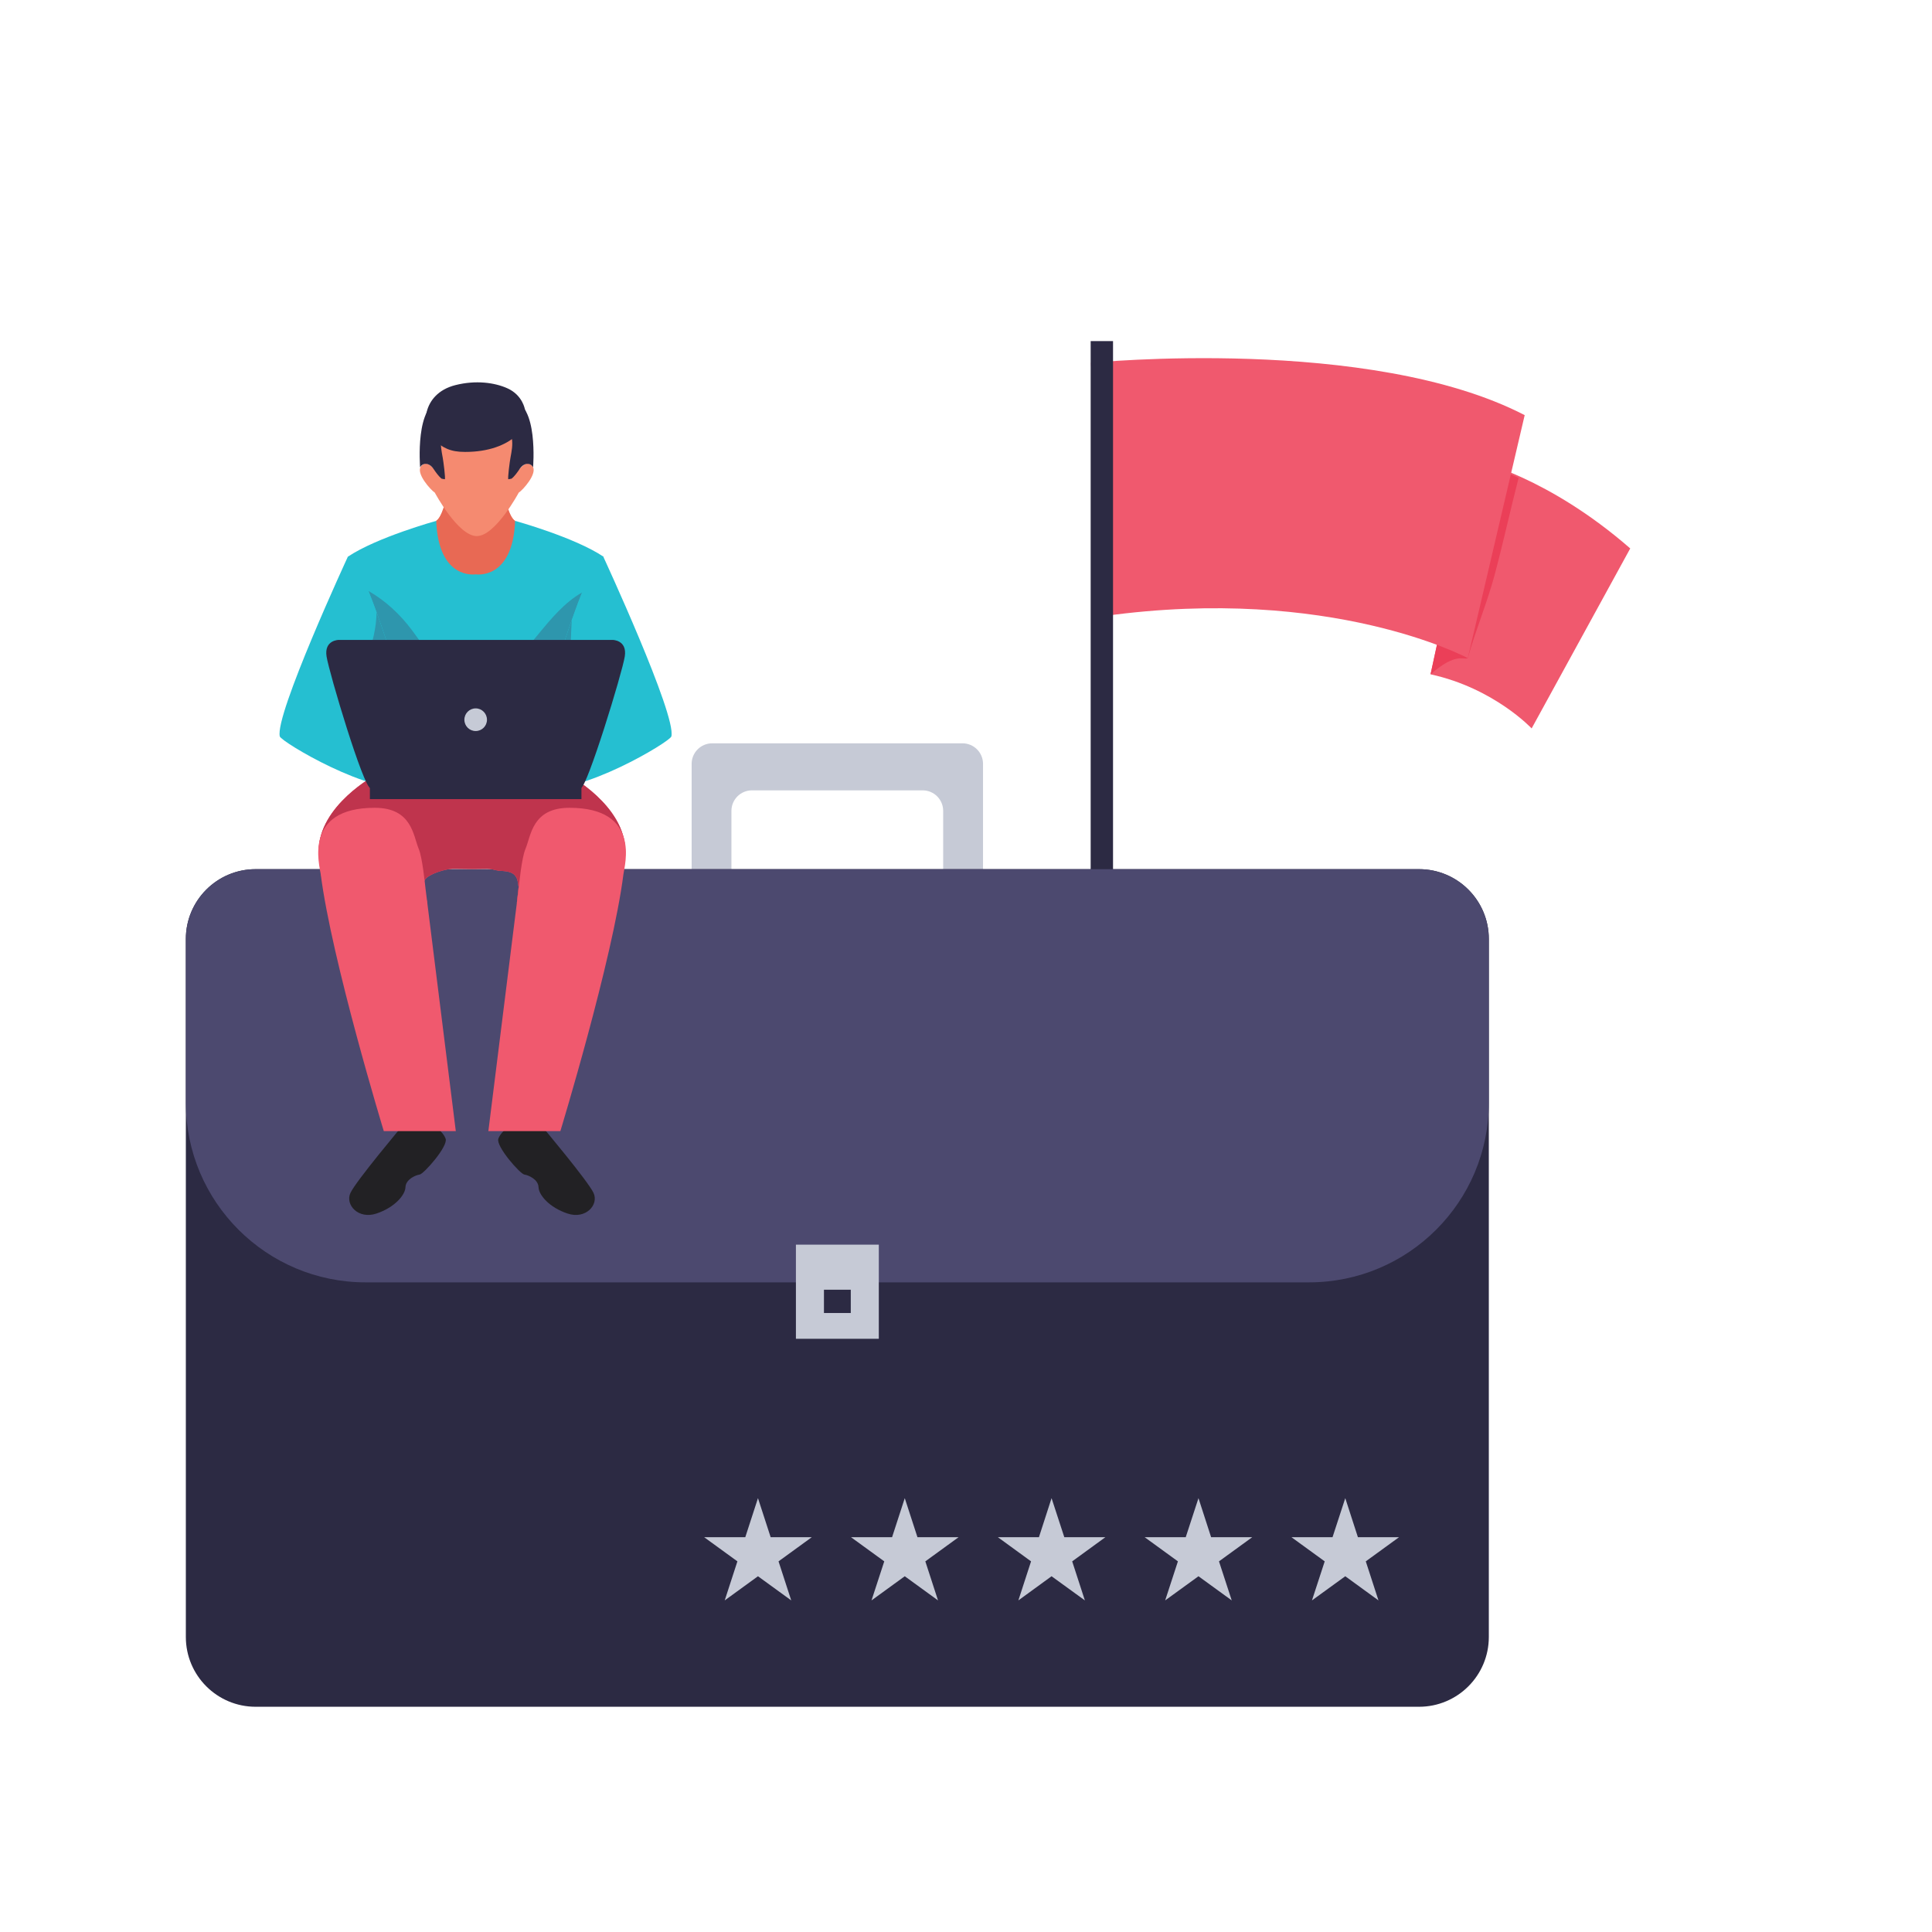
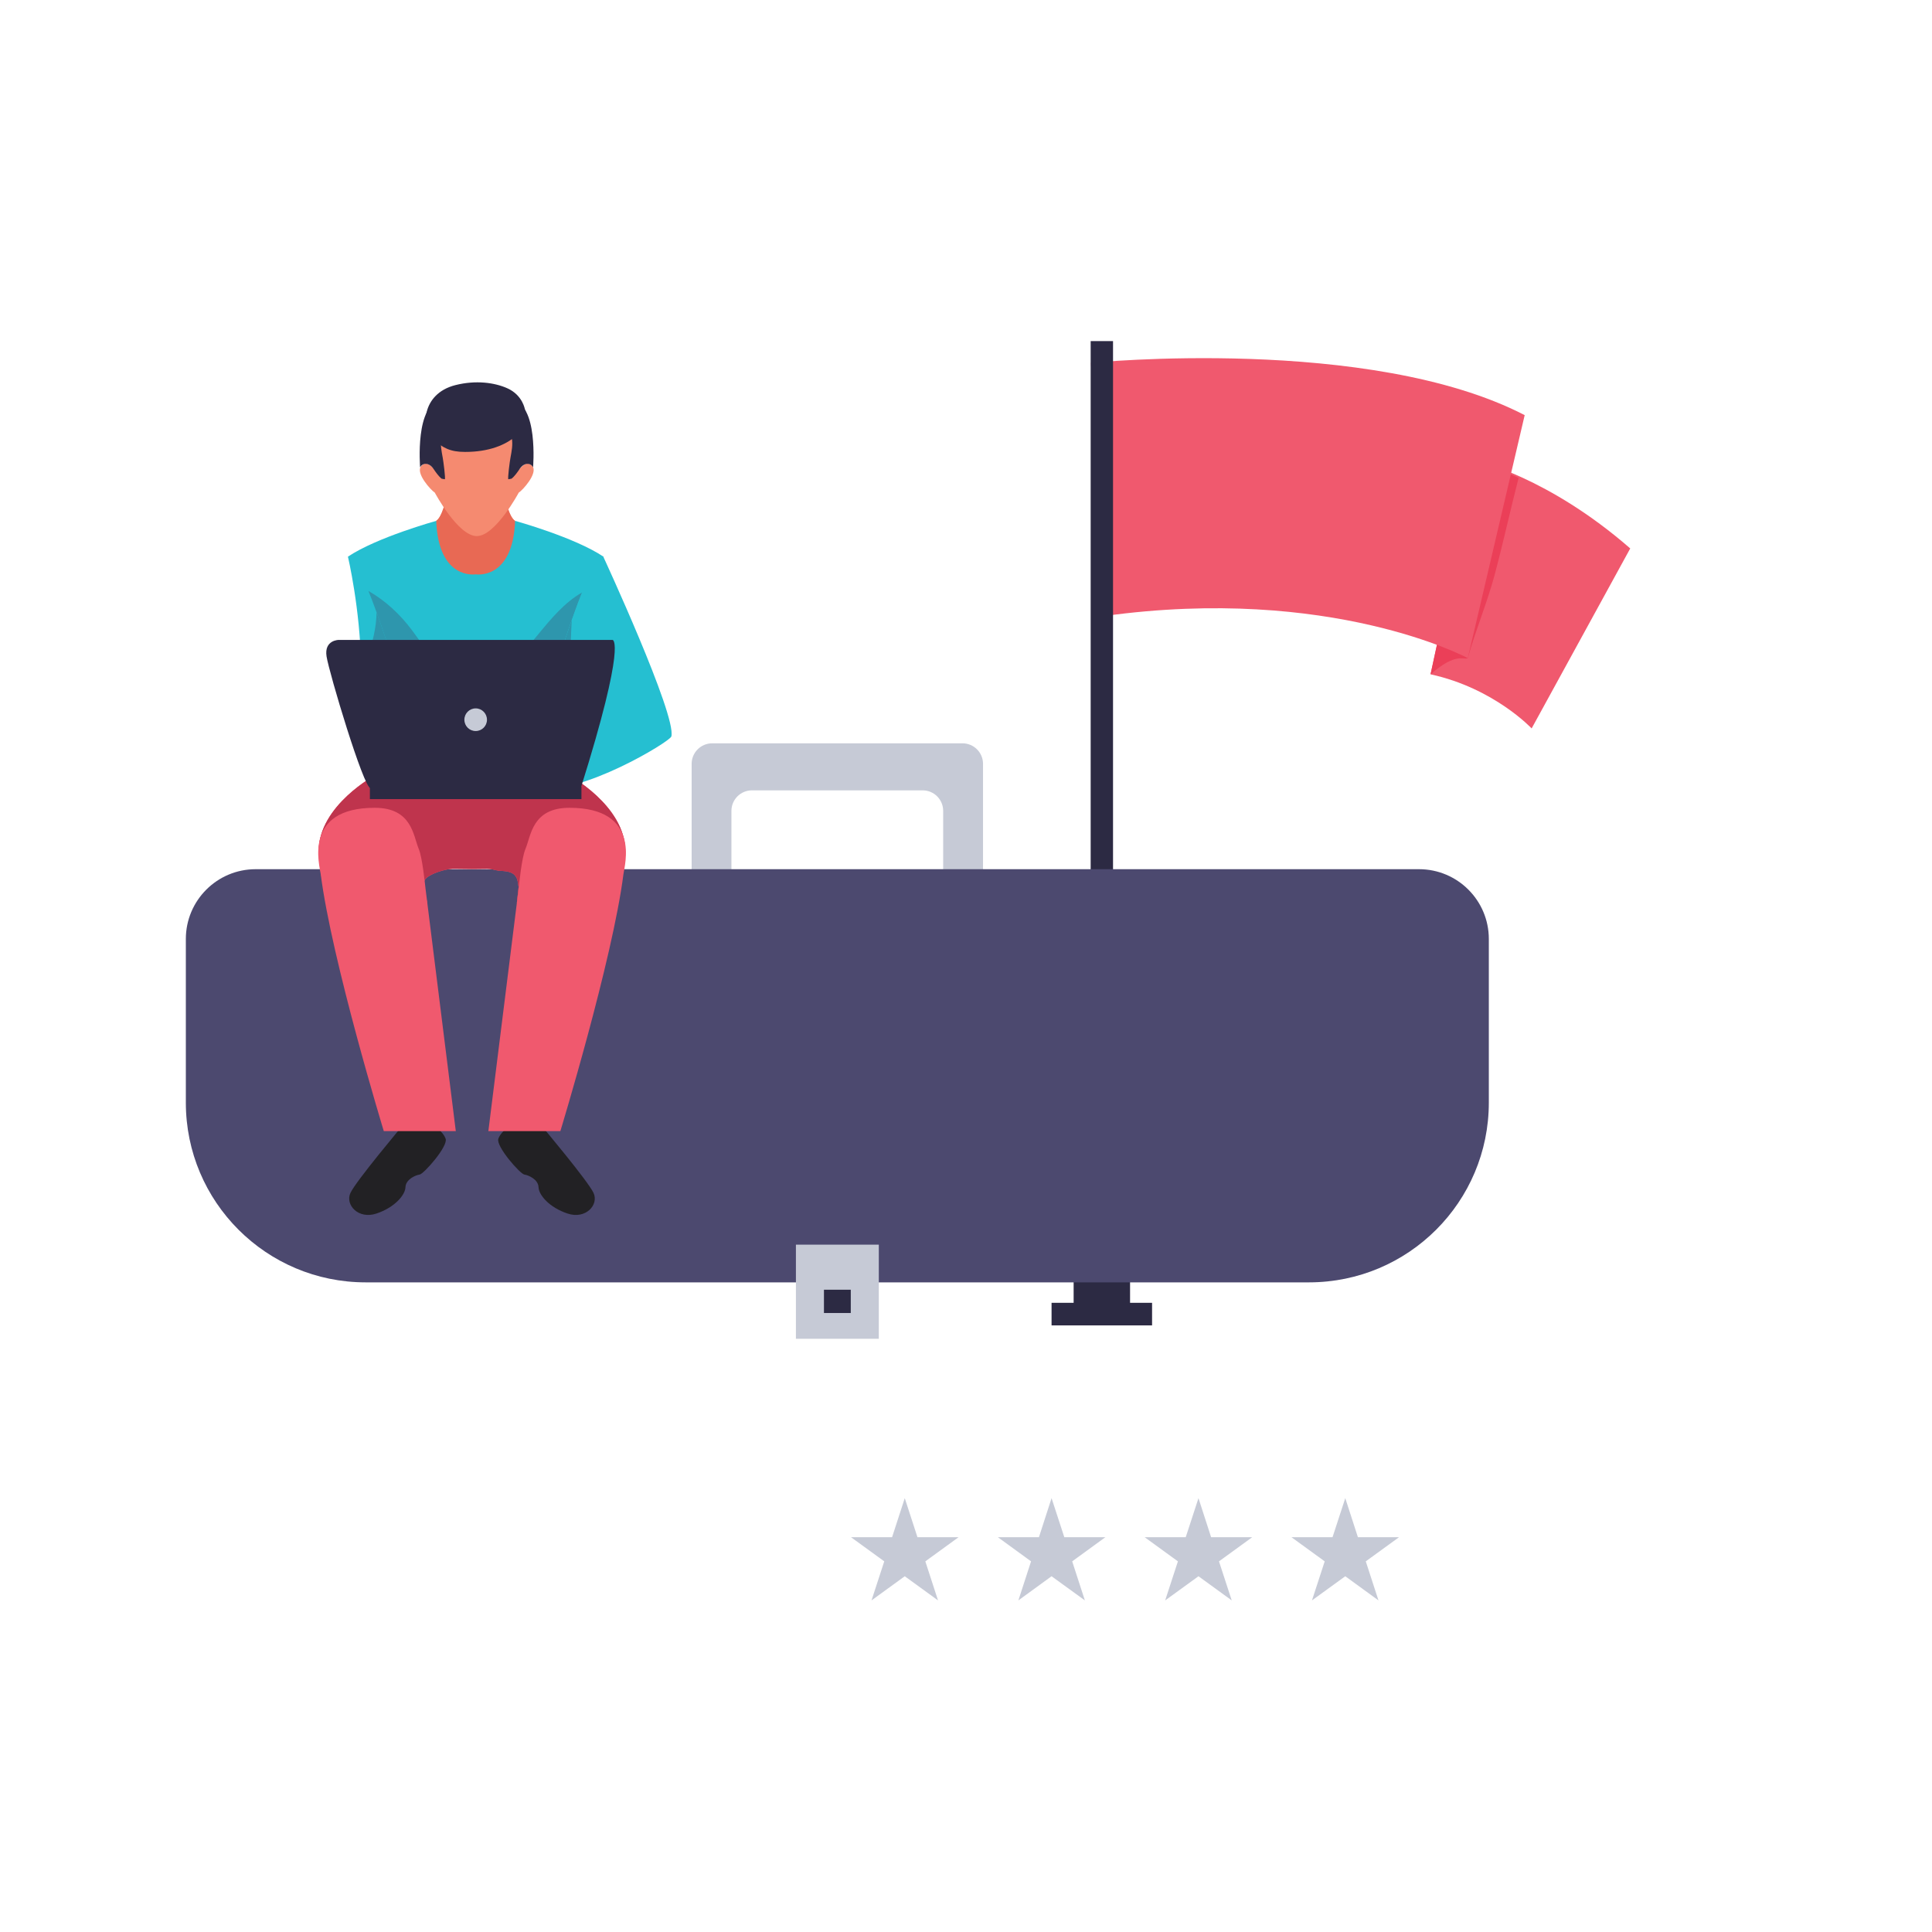
<svg xmlns="http://www.w3.org/2000/svg" version="1.1" id="Layer_1" x="0px" y="0px" width="33.35px" height="33.35px" viewBox="0 0 33.35 33.35" enable-background="new 0 0 33.35 33.35" xml:space="preserve">
  <path fill="#F0596E" d="M25.492,7.956c0,0,1.23,0.274,2.649,1.511l-1.702,3.107c0,0-0.649-0.695-1.745-0.934L25.492,7.956z" />
  <path fill="#EB3F58" d="M25.799,9.928c0.149-0.556,0.271-1.12,0.415-1.678c-0.441-0.212-0.722-0.294-0.722-0.294l-0.798,3.684  c0.445-0.387,0.564-0.24,0.643-0.28C25.47,10.881,25.672,10.404,25.799,9.928" />
  <path fill="#F0596E" d="M18.832,6.263c0,0,4.813-0.48,7.487,0.903l-0.982,4.194c0,0-2.36-1.268-6.277-0.726L18.832,6.263z" />
  <rect x="18.827" y="5.888" fill="#2C2A43" width="0.386" height="16.495" />
  <rect x="18.533" y="21.884" fill="#2C2A43" width="0.974" height="0.773" />
  <rect x="18.152" y="22.489" fill="#2C2A43" width="1.735" height="0.39" />
  <path fill="#C6CAD6" d="M11.939,13.186v2.749h0.687v-1.938c0-0.196,0.159-0.354,0.354-0.354h2.947c0.196,0,0.354,0.159,0.354,0.354  v1.938h0.688v-2.749c0-0.196-0.159-0.355-0.355-0.355h-4.32C12.098,12.831,11.939,12.99,11.939,13.186" />
-   <path fill="#2C2A43" d="M24.495,29.462H4.413c-0.665,0-1.205-0.539-1.205-1.205V16.208c0-0.666,0.54-1.205,1.205-1.205h20.082  c0.665,0,1.205,0.539,1.205,1.205v12.049C25.7,28.923,25.16,29.462,24.495,29.462" />
  <path fill="#4C496F" d="M25.7,19.033v-2.824c0-0.666-0.54-1.205-1.205-1.205H4.413c-0.665,0-1.205,0.539-1.205,1.205v2.824  c0,1.714,1.39,3.103,3.104,3.103h16.285C24.311,22.135,25.7,20.747,25.7,19.033" />
  <rect x="13.739" y="21.485" fill="#C6CAD6" width="1.431" height="1.625" />
  <rect x="14.223" y="22.263" fill="#2C2A43" width="0.463" height="0.402" />
  <path fill="#F58A70" d="M8.587,7.844H7.834c0,0-0.108,1.025-0.305,1.147c0,0-0.242,1.211,0.681,1.211  c1.117,0,0.681-1.211,0.681-1.211C8.696,8.869,8.587,7.844,8.587,7.844" />
  <path fill="#E86954" d="M8.587,7.844H7.834c0,0-0.108,1.025-0.305,1.147c0,0-0.242,1.211,0.681,1.211  c1.117,0,0.681-1.211,0.681-1.211C8.696,8.869,8.587,7.844,8.587,7.844" />
  <path fill="#F58A70" d="M9.189,8.045C9.085,7.924,8.96,8.107,8.96,8.107s0.172-0.678,0-0.975C8.788,6.834,8.23,6.991,8.23,6.991  S7.672,6.834,7.5,7.132c-0.172,0.297,0,0.975,0,0.975S7.375,7.924,7.271,8.045c-0.105,0.12,0.172,0.422,0.234,0.458  c0,0,0.401,0.751,0.725,0.751c0.323,0,0.725-0.751,0.725-0.751C9.018,8.467,9.293,8.165,9.189,8.045" />
  <path fill="#2C2A43" d="M8.089,7.259c0,0-0.422,0.075-0.469,0.302c-0.023,0.11,0.002,0.229,0.022,0.338  c0.011,0.058,0.052,0.367,0.036,0.374l-0.055-0.01C7.567,8.218,7.522,8.15,7.481,8.091c-0.08-0.118-0.195-0.098-0.229-0.023  c0,0-0.094-1.113,0.372-1.152C8.089,6.876,8.089,7.259,8.089,7.259" />
  <path fill="#2C2A43" d="M8.364,7.259c0,0,0.423,0.075,0.47,0.302c0.022,0.11-0.002,0.229-0.022,0.338  C8.8,7.957,8.76,8.266,8.775,8.273l0.055-0.01C8.887,8.218,8.932,8.15,8.973,8.091c0.081-0.118,0.196-0.098,0.229-0.023  c0,0,0.094-1.113-0.372-1.152C8.364,6.876,8.364,7.259,8.364,7.259" />
  <path fill="#2C2A43" d="M9.062,7.072c0,0-0.036-0.25-0.305-0.37C8.54,6.605,8.216,6.558,7.86,6.648  c-0.591,0.15-0.6,0.762-0.376,0.945c0.168,0.139,0.284,0.208,0.544,0.208C8.847,7.802,9.188,7.321,9.062,7.072" />
  <path fill="#25BFD1" d="M8.892,8.991c-0.04,1.03-0.681,0.923-0.681,0.923S7.569,10.021,7.53,8.991c0,0-1.024,0.283-1.524,0.618  c0,0,0.213,0.9,0.227,1.897l0.585,2.269l1.394,0.069l1.393-0.069l0.586-2.269c0.013-0.998,0.226-1.897,0.226-1.897  C9.917,9.274,8.892,8.991,8.892,8.991" />
  <path fill="#2E96AD" d="M9.051,13.375H7.368C7.216,12.83,6.73,11.117,6.36,10.201c0.298,0.17,0.55,0.407,0.759,0.687  c0.252,0.337,0.598,0.927,1.061,0.927c0.108,0,0.222-0.032,0.343-0.107c0.605-0.375,0.915-1.13,1.524-1.481  C9.68,11.149,9.201,12.834,9.051,13.375" />
  <path fill="#F0596E" d="M10.794,14.695c0-0.796-0.988-1.32-0.988-1.32H6.488c0,0-0.987,0.524-0.987,1.32  c0,0.129,0.03,0.346,0.08,0.614h1.102c-0.044,0.081-0.085,0.157-0.118,0.22l-0.031,0.055c0.165,0,0.329,0,0.494,0  c0.103,0,0.206,0,0.308,0c0.061,0,0.042,0.025,0.024-0.064c-0.024-0.126-0.103-0.199-0.026-0.332C7.395,15.085,7.691,15,7.81,14.997  c0.026-0.001,0.052,0,0.078,0c0.173,0.004,0.346,0.004,0.52,0c0.074-0.001,0.123,0.02,0.193,0.032  c0.056,0.009,0.223-0.005,0.294,0.09c0.047,0.062,0.042,0.116,0.057,0.192l-0.03,0.274h1.004c-0.077-0.098-0.139-0.189-0.192-0.275  h0.98C10.764,15.041,10.794,14.824,10.794,14.695" />
  <path fill="#BF344D" d="M10.794,14.695c0-0.796-0.988-1.32-0.988-1.32H6.488c0,0-0.987,0.524-0.987,1.32  c0,0.129,0.03,0.346,0.08,0.614h1.102c-0.044,0.081-0.085,0.157-0.118,0.22l-0.031,0.055c0.165,0,0.329,0,0.494,0  c0.103,0,0.206,0,0.308,0c0.061,0,0.042,0.025,0.024-0.064c-0.024-0.126-0.103-0.199-0.026-0.332C7.395,15.085,7.691,15,7.81,14.997  c0.026-0.001,0.052,0,0.078,0c0.173,0.004,0.346,0.004,0.52,0c0.074-0.001,0.123,0.02,0.193,0.032  c0.056,0.009,0.223-0.005,0.294,0.09c0.047,0.062,0.042,0.116,0.057,0.192l-0.03,0.274h1.004c-0.077-0.098-0.139-0.189-0.192-0.275  h0.98C10.764,15.041,10.794,14.824,10.794,14.695" />
-   <path fill="#25BFD1" d="M6.005,9.609c0,0-1.267,2.738-1.175,3.103c0.023,0.091,1.564,1.021,2.29,0.888l0.295-0.054  C7.416,13.546,6.338,9.589,6.005,9.609" />
  <path fill="#25BFD1" d="M10.414,9.609c0,0,1.267,2.738,1.175,3.103c-0.023,0.091-1.564,1.021-2.29,0.888l-0.295-0.054  C9.003,13.546,10.08,9.589,10.414,9.609" />
  <path fill="#2E96AD" d="M6.968,13.613c-0.016,0-0.032,0-0.048-0.001c-0.207-0.365-0.432-0.751-0.572-1.131  c-0.186-0.502-0.009-1.019,0.104-1.514c0.032-0.141,0.046-0.274,0.048-0.399c0.418,1.155,0.908,2.949,0.916,2.979l0,0l0,0L7.12,13.6  C7.073,13.609,7.021,13.613,6.968,13.613" />
  <path fill="#7E2C41" d="M9.004,13.543C9.004,13.543,9.004,13.543,9.004,13.543C9.004,13.543,9.004,13.543,9.004,13.543   M9.004,13.544L9.004,13.544z M9.003,13.545L9.003,13.545z M9.003,13.546L9.003,13.546L9.003,13.546z M9.003,13.546L9.003,13.546  L9.003,13.546z M9.003,13.546L9.003,13.546z M9.303,13.601c-0.001,0-0.003,0-0.005-0.001l-0.295-0.054L9.298,13.6  C9.3,13.601,9.302,13.601,9.303,13.601z" />
  <path fill="#2E96AD" d="M9.452,13.613c-0.053,0-0.103-0.004-0.149-0.012c-0.001,0-0.003,0-0.005-0.001l-0.295-0.054l0,0v0l0,0  c0,0,0,0,0-0.001s0-0.001,0-0.001c0,0,0,0,0,0c0.021-0.08,0.466-1.705,0.867-2.841c-0.013,0.208-0.019,0.419-0.022,0.638  c-0.008,0.506-0.005,1.012,0.012,1.518c0.009,0.258-0.048,0.5-0.14,0.729C9.626,13.604,9.536,13.613,9.452,13.613" />
  <path fill="#222124" d="M6.946,19.434c0,0-0.804,0.956-0.897,1.159c-0.094,0.204,0.136,0.46,0.449,0.355  c0.313-0.104,0.496-0.318,0.501-0.454c0.005-0.136,0.172-0.208,0.245-0.219c0.073-0.011,0.491-0.486,0.449-0.616  c-0.042-0.131-0.251-0.273-0.251-0.273L6.946,19.434z" />
  <path fill="#222124" d="M9.349,19.434c0,0,0.804,0.956,0.897,1.159c0.094,0.204-0.135,0.46-0.449,0.355  c-0.313-0.104-0.496-0.318-0.501-0.454c-0.005-0.136-0.172-0.208-0.245-0.219c-0.073-0.011-0.491-0.486-0.449-0.616  c0.042-0.131,0.251-0.273,0.251-0.273L9.349,19.434z" />
  <path fill="#F0596E" d="M7.228,14.653c-0.096-0.228-0.115-0.709-0.76-0.709c-1.242,0-0.951,0.995-0.932,1.144  c0.188,1.482,1.089,4.437,1.089,4.437h1.243c0,0-0.452-3.621-0.522-4.18C7.336,15.267,7.293,14.809,7.228,14.653" />
  <path fill="#F0596E" d="M9.071,14.653c0.096-0.228,0.115-0.709,0.759-0.709c1.242,0,0.951,0.995,0.932,1.144  c-0.188,1.482-1.089,4.437-1.089,4.437H8.43c0,0,0.452-3.621,0.522-4.18C8.961,15.267,9.004,14.809,9.071,14.653" />
  <rect x="6.385" y="13.578" fill="#2C2A43" width="3.652" height="0.216" />
-   <path fill="#2C2A43" d="M10.574,11.046H5.848c0,0-0.255,0-0.211,0.285c0.044,0.284,0.64,2.274,0.759,2.274c0.224,0,1.815,0,1.815,0  s1.591,0,1.814,0c0.106,0,0.716-1.99,0.76-2.274C10.829,11.046,10.574,11.046,10.574,11.046" />
+   <path fill="#2C2A43" d="M10.574,11.046H5.848c0,0-0.255,0-0.211,0.285c0.044,0.284,0.64,2.274,0.759,2.274c0.224,0,1.815,0,1.815,0  s1.591,0,1.814,0C10.829,11.046,10.574,11.046,10.574,11.046" />
  <path fill="#C6CAD6" d="M8.406,12.424c0,0.108-0.087,0.195-0.195,0.195c-0.108,0-0.195-0.087-0.195-0.195s0.087-0.196,0.195-0.196  C8.319,12.228,8.406,12.316,8.406,12.424" />
-   <polygon fill="#C6CAD6" points="13.084,25.861 13.303,26.535 14.013,26.535 13.439,26.952 13.658,27.626 13.084,27.209   12.51,27.626 12.729,26.952 12.155,26.535 12.865,26.535 " />
  <polygon fill="#C6CAD6" points="15.618,25.861 15.837,26.535 16.547,26.535 15.973,26.952 16.192,27.626 15.618,27.209   15.044,27.626 15.264,26.952 14.69,26.535 15.399,26.535 " />
  <polygon fill="#C6CAD6" points="18.152,25.861 18.372,26.535 19.081,26.535 18.508,26.952 18.727,27.626 18.152,27.209   17.579,27.626 17.798,26.952 17.225,26.535 17.934,26.535 " />
  <polygon fill="#C6CAD6" points="20.688,25.861 20.906,26.535 21.616,26.535 21.042,26.952 21.262,27.626 20.688,27.209   20.113,27.626 20.333,26.952 19.759,26.535 20.468,26.535 " />
  <polygon fill="#C6CAD6" points="23.222,25.861 23.44,26.535 24.15,26.535 23.576,26.952 23.795,27.626 23.222,27.209 22.647,27.626   22.867,26.952 22.293,26.535 23.002,26.535 " />
</svg>